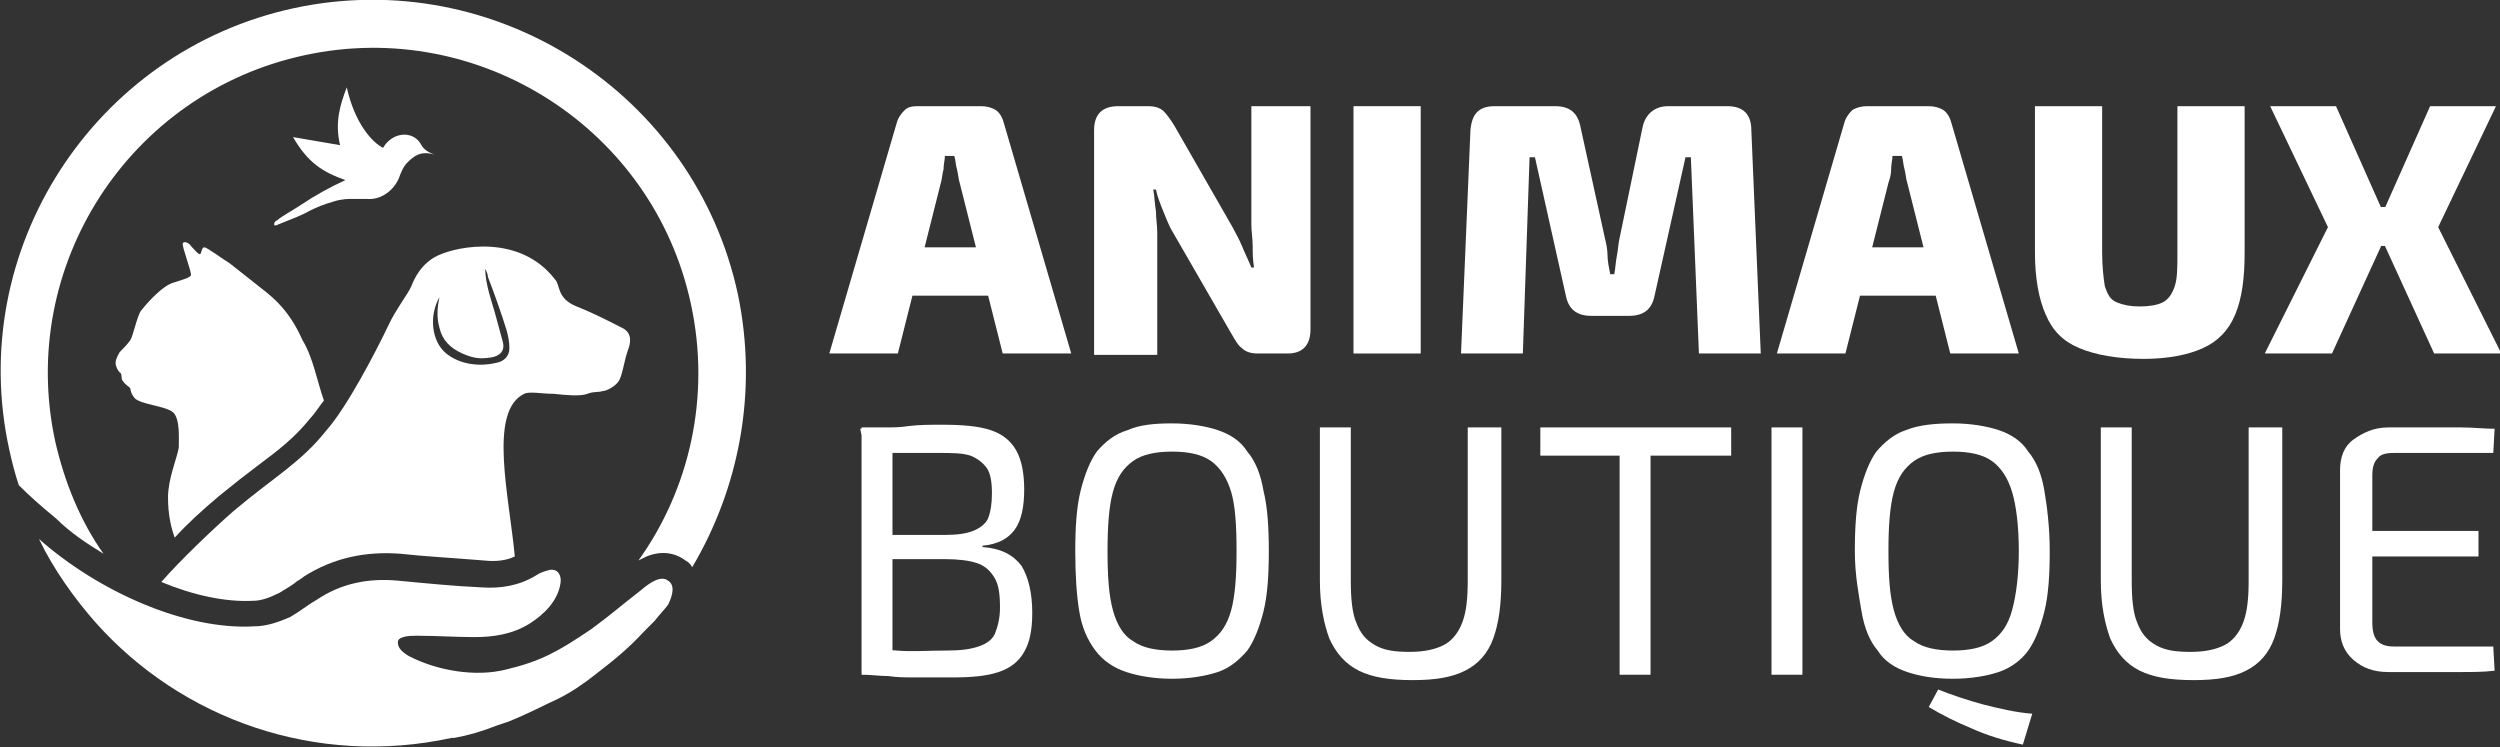
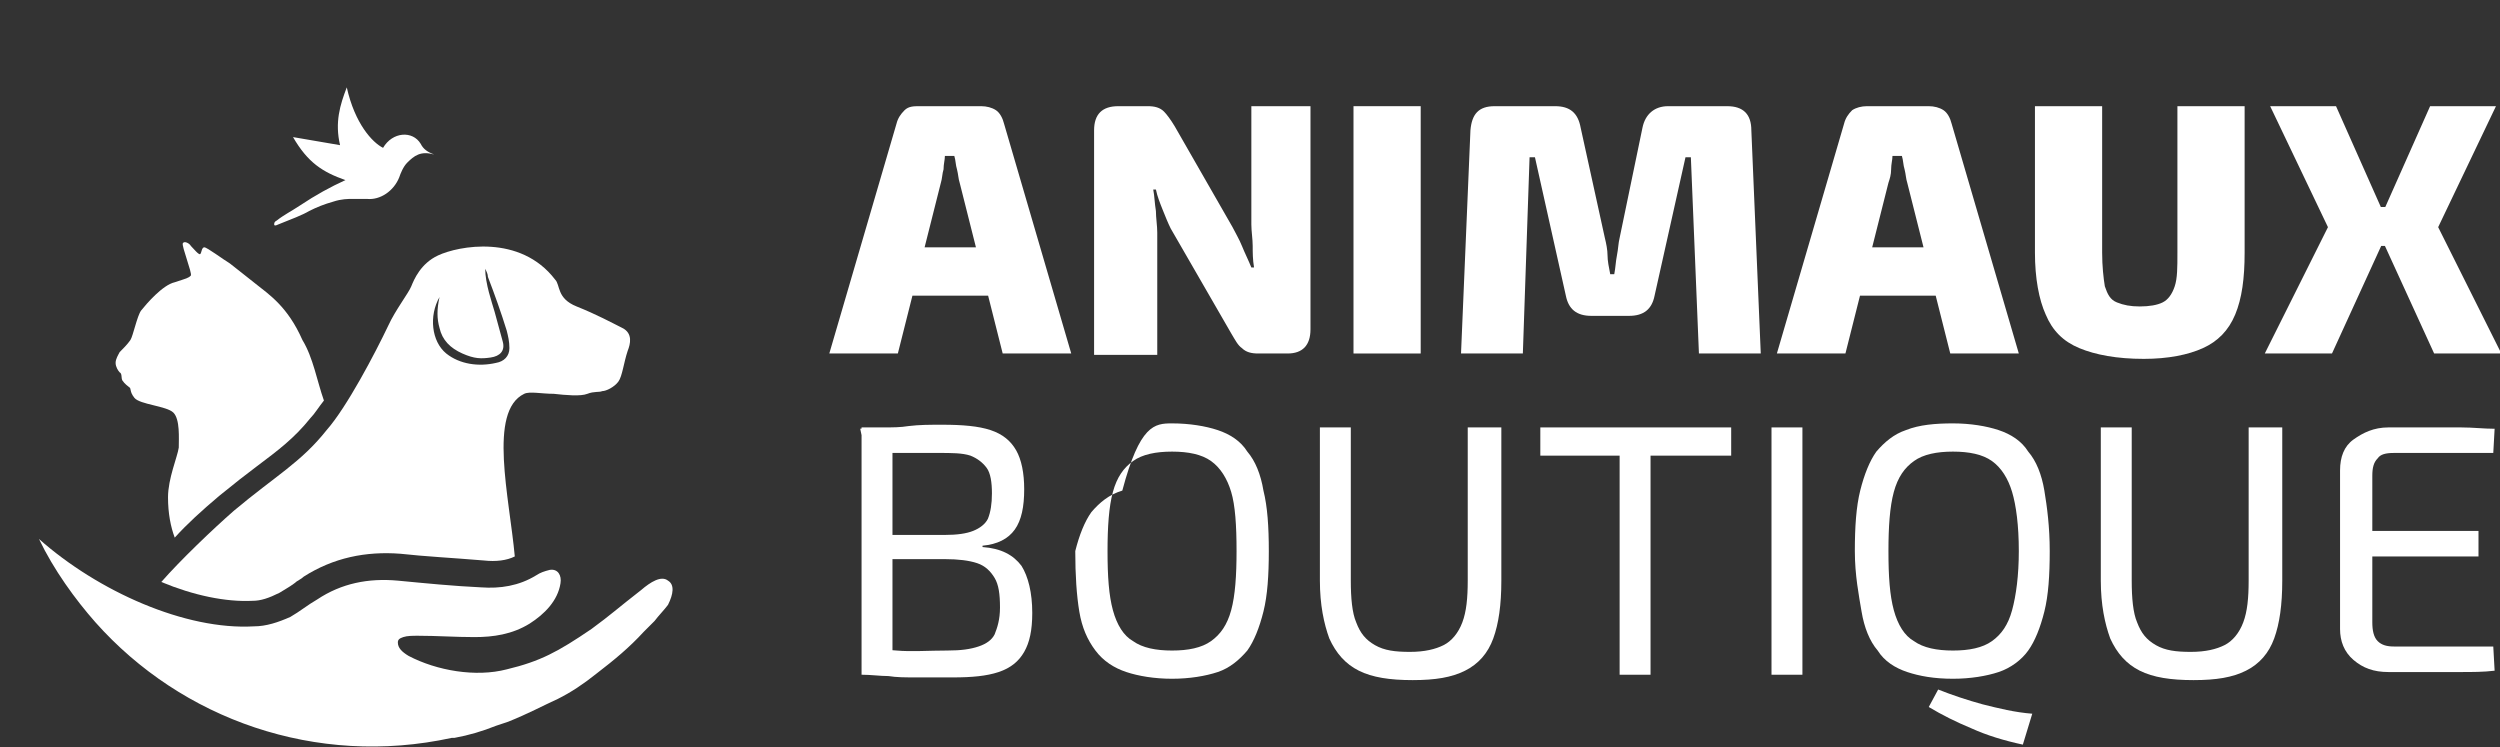
<svg xmlns="http://www.w3.org/2000/svg" version="1.1" id="Layer_1" x="0px" y="0px" width="186px" height="55.6px" viewBox="0 0 186 55.6" style="enable-background:new 0 0 186 55.6;" xml:space="preserve">
  <rect x="0" y="0" width="186" height="55.6" fill="#333333" stroke="none" />
  <style type="text/css">
	.st0{fill:#FFFFFF;}
</style>
  <g>
    <path class="st0" d="M73,7.9c0.4,0,0.8,0.1,1.1,0.3s0.5,0.6,0.6,1l5,17.1h-5.1l-3.2-12.7c-0.1-0.3-0.1-0.6-0.2-1   c-0.1-0.3-0.1-0.7-0.2-1h-0.7c0,0.3-0.1,0.6-0.1,1c-0.1,0.3-0.1,0.7-0.2,1l-3.2,12.7h-5.1l5-17.1c0.1-0.4,0.3-0.7,0.6-1   s0.7-0.3,1.1-0.3H73z M75.6,18.4V22h-9.7v-3.6H75.6z" />
    <path class="st0" d="M97.5,7.9v16.6c0,1.2-0.6,1.8-1.7,1.8h-2.2c-0.5,0-0.9-0.1-1.2-0.4c-0.3-0.2-0.5-0.6-0.8-1.1L87.1,17   c-0.2-0.4-0.4-0.9-0.6-1.4c-0.2-0.5-0.4-1-0.5-1.5h-0.2c0.1,0.5,0.1,1,0.2,1.6c0,0.5,0.1,1.1,0.1,1.6v9.1h-4.7V9.7   c0-1.2,0.6-1.8,1.8-1.8h2.2c0.5,0,0.9,0.1,1.2,0.4c0.2,0.2,0.5,0.6,0.8,1.1l4.3,7.5c0.2,0.4,0.5,0.9,0.7,1.4s0.5,1.1,0.7,1.6h0.2   c-0.1-0.6-0.1-1.1-0.1-1.6c0-0.5-0.1-1.1-0.1-1.6l0-8.8H97.5z" />
    <path class="st0" d="M105.7,7.9v18.4h-5V7.9H105.7z" />
    <path class="st0" d="M128.5,7.9c1.2,0,1.8,0.6,1.8,1.8l0.7,16.6h-4.6l-0.6-14.6h-0.4L123.1,22c-0.2,1-0.8,1.5-1.9,1.5h-2.8   c-1.1,0-1.7-0.5-1.9-1.5l-2.3-10.3h-0.4l-0.5,14.6h-4.6l0.7-16.6c0.1-1.2,0.6-1.8,1.8-1.8h4.5c1.1,0,1.7,0.5,1.9,1.6l1.8,8.2   c0.1,0.4,0.2,0.9,0.2,1.3s0.1,0.9,0.2,1.4h0.3c0.1-0.5,0.1-0.9,0.2-1.4s0.1-0.9,0.2-1.3l1.7-8.2c0.2-1,0.9-1.6,1.9-1.6H128.5z" />
    <path class="st0" d="M143.5,7.9c0.4,0,0.8,0.1,1.1,0.3c0.3,0.2,0.5,0.6,0.6,1l5,17.1h-5.1l-3.2-12.7c-0.1-0.3-0.1-0.6-0.2-1   c-0.1-0.3-0.1-0.7-0.2-1h-0.7c0,0.3-0.1,0.6-0.1,1s-0.1,0.7-0.2,1l-3.2,12.7h-5.1l5-17.1c0.1-0.4,0.3-0.7,0.6-1   c0.3-0.2,0.7-0.3,1.1-0.3H143.5z M146,18.4V22h-9.7v-3.6H146z" />
    <path class="st0" d="M167,7.9v10.9c0,1.9-0.2,3.4-0.7,4.6s-1.3,2-2.4,2.5c-1.1,0.5-2.6,0.8-4.4,0.8c-2,0-3.6-0.3-4.8-0.8   c-1.2-0.5-2-1.3-2.5-2.5c-0.5-1.1-0.8-2.7-0.8-4.6V7.9h5v10.9c0,1,0.1,1.9,0.2,2.5c0.2,0.6,0.4,1,0.9,1.2s1,0.3,1.7,0.3   c0.7,0,1.3-0.1,1.7-0.3s0.7-0.6,0.9-1.2c0.2-0.6,0.2-1.4,0.2-2.5V7.9H167z" />
    <path class="st0" d="M173.8,7.9l4,9l-4.3,9.4h-5l4.7-9.4l-4.3-9H173.8z M179.5,15.4v2.9h-4.9v-2.9H179.5z M185.7,7.9l-4.3,9   l4.7,9.4h-5l-4.3-9.4l4-9H185.7z" />
    <path class="st0" d="M70.1,31.6c1.5,0,2.7,0.1,3.6,0.4c0.9,0.3,1.5,0.8,1.9,1.5c0.4,0.7,0.6,1.7,0.6,2.9c0,1.3-0.2,2.3-0.7,3   c-0.5,0.7-1.3,1.1-2.4,1.2v0.1c1.4,0.1,2.3,0.6,2.9,1.4c0.5,0.8,0.8,2,0.8,3.5c0,1.3-0.2,2.2-0.6,2.9c-0.4,0.7-1,1.2-1.9,1.5   c-0.9,0.3-2,0.4-3.4,0.4c-1,0-2,0-2.7,0c-0.8,0-1.5,0-2.1-0.1c-0.6,0-1.3-0.1-2-0.1l0.4-1.9c0.4,0,1.1,0,2.2,0.1s2.4,0,3.8,0   c1,0,1.7-0.1,2.3-0.3c0.6-0.2,1-0.5,1.2-0.9c0.2-0.5,0.4-1.1,0.4-2c0-1-0.1-1.7-0.4-2.2s-0.7-0.9-1.3-1.1c-0.6-0.2-1.4-0.3-2.4-0.3   h-5.9v-1.8h5.9c0.9,0,1.6-0.1,2.1-0.3c0.5-0.2,0.9-0.5,1.1-0.9c0.2-0.5,0.3-1.1,0.3-1.9c0-0.8-0.1-1.5-0.4-1.9s-0.7-0.7-1.2-0.9   c-0.6-0.2-1.4-0.2-2.4-0.2c-0.9,0-1.7,0-2.3,0c-0.7,0-1.3,0-1.8,0c-0.5,0-1,0-1.3,0.1l-0.4-1.9c0.6-0.1,1.2-0.1,1.8-0.1   c0.6,0,1.2,0,1.8-0.1C68.4,31.6,69.2,31.6,70.1,31.6z M66.4,31.8v18.4h-2.3V31.8H66.4z" />
-     <path class="st0" d="M87.2,31.5c1.3,0,2.5,0.2,3.4,0.5s1.7,0.8,2.2,1.6c0.6,0.7,1,1.7,1.2,2.9c0.3,1.2,0.4,2.7,0.4,4.5   c0,1.8-0.1,3.3-0.4,4.5c-0.3,1.2-0.7,2.2-1.2,2.9c-0.6,0.7-1.3,1.3-2.2,1.6s-2.1,0.5-3.4,0.5c-1.3,0-2.5-0.2-3.4-0.5   c-0.9-0.3-1.7-0.8-2.3-1.6s-1-1.7-1.2-2.9C80.1,44.3,80,42.8,80,41c0-1.8,0.1-3.3,0.4-4.5c0.3-1.2,0.7-2.2,1.2-2.9   c0.6-0.7,1.3-1.3,2.3-1.6C84.8,31.6,85.9,31.5,87.2,31.5z M87.2,33.6c-1.2,0-2.2,0.2-2.9,0.7c-0.7,0.5-1.2,1.2-1.5,2.3   s-0.4,2.6-0.4,4.4c0,1.9,0.1,3.3,0.4,4.4c0.3,1.1,0.8,1.9,1.5,2.3c0.7,0.5,1.7,0.7,2.9,0.7s2.2-0.2,2.9-0.7   c0.7-0.5,1.2-1.2,1.5-2.3c0.3-1.1,0.4-2.6,0.4-4.4c0-1.9-0.1-3.4-0.4-4.4s-0.8-1.8-1.5-2.3C89.4,33.8,88.4,33.6,87.2,33.6z" />
+     <path class="st0" d="M87.2,31.5c1.3,0,2.5,0.2,3.4,0.5s1.7,0.8,2.2,1.6c0.6,0.7,1,1.7,1.2,2.9c0.3,1.2,0.4,2.7,0.4,4.5   c0,1.8-0.1,3.3-0.4,4.5c-0.3,1.2-0.7,2.2-1.2,2.9c-0.6,0.7-1.3,1.3-2.2,1.6s-2.1,0.5-3.4,0.5c-1.3,0-2.5-0.2-3.4-0.5   c-0.9-0.3-1.7-0.8-2.3-1.6s-1-1.7-1.2-2.9C80.1,44.3,80,42.8,80,41c0.3-1.2,0.7-2.2,1.2-2.9   c0.6-0.7,1.3-1.3,2.3-1.6C84.8,31.6,85.9,31.5,87.2,31.5z M87.2,33.6c-1.2,0-2.2,0.2-2.9,0.7c-0.7,0.5-1.2,1.2-1.5,2.3   s-0.4,2.6-0.4,4.4c0,1.9,0.1,3.3,0.4,4.4c0.3,1.1,0.8,1.9,1.5,2.3c0.7,0.5,1.7,0.7,2.9,0.7s2.2-0.2,2.9-0.7   c0.7-0.5,1.2-1.2,1.5-2.3c0.3-1.1,0.4-2.6,0.4-4.4c0-1.9-0.1-3.4-0.4-4.4s-0.8-1.8-1.5-2.3C89.4,33.8,88.4,33.6,87.2,33.6z" />
    <path class="st0" d="M111.7,31.8v11.4c0,1.8-0.2,3.2-0.6,4.3c-0.4,1.1-1.1,1.9-2.1,2.4c-1,0.5-2.2,0.7-3.9,0.7c-1.7,0-3-0.2-4-0.7   c-1-0.5-1.7-1.3-2.2-2.4c-0.4-1.1-0.7-2.5-0.7-4.3V31.8h2.3v11.4c0,1.3,0.1,2.4,0.4,3.1c0.3,0.8,0.7,1.3,1.4,1.7s1.5,0.5,2.6,0.5   s1.9-0.2,2.5-0.5c0.6-0.3,1.1-0.9,1.4-1.7c0.3-0.8,0.4-1.8,0.4-3.1V31.8H111.7z" />
    <path class="st0" d="M128.8,31.8v2.1h-14.2v-2.1H128.8z M122.8,31.8v18.4h-2.3V31.8H122.8z" />
    <path class="st0" d="M134.1,31.8v18.4h-2.3V31.8H134.1z" />
    <path class="st0" d="M145.3,31.5c1.3,0,2.5,0.2,3.4,0.5c0.9,0.3,1.7,0.8,2.2,1.6c0.6,0.7,1,1.7,1.2,2.9s0.4,2.7,0.4,4.5   c0,1.8-0.1,3.3-0.4,4.5s-0.7,2.2-1.2,2.9s-1.3,1.3-2.2,1.6c-0.9,0.3-2.1,0.5-3.4,0.5c-1.4,0-2.5-0.2-3.4-0.5   c-0.9-0.3-1.7-0.8-2.2-1.6c-0.6-0.7-1-1.7-1.2-2.9S138,42.8,138,41c0-1.8,0.1-3.3,0.4-4.5s0.7-2.2,1.2-2.9c0.6-0.7,1.3-1.3,2.2-1.6   C142.8,31.6,144,31.5,145.3,31.5z M145.3,33.6c-1.2,0-2.2,0.2-2.9,0.7c-0.7,0.5-1.2,1.2-1.5,2.3s-0.4,2.6-0.4,4.4   c0,1.9,0.1,3.3,0.4,4.4c0.3,1.1,0.8,1.9,1.5,2.3c0.7,0.5,1.7,0.7,2.9,0.7s2.2-0.2,2.9-0.7c0.7-0.5,1.2-1.2,1.5-2.3   c0.3-1.1,0.5-2.6,0.5-4.4c0-1.9-0.2-3.4-0.5-4.4s-0.8-1.8-1.5-2.3C147.5,33.8,146.5,33.6,145.3,33.6z M144.2,51.3   c1,0.4,2.2,0.8,3.3,1.1c1.2,0.3,2.4,0.6,3.7,0.7l-0.7,2.3c-1.4-0.3-2.7-0.7-3.8-1.2c-1.2-0.5-2.2-1-3.2-1.6L144.2,51.3z" />
    <path class="st0" d="M169.8,31.8v11.4c0,1.8-0.2,3.2-0.6,4.3c-0.4,1.1-1.1,1.9-2.1,2.4s-2.2,0.7-3.9,0.7c-1.7,0-3-0.2-4-0.7   s-1.7-1.3-2.2-2.4c-0.4-1.1-0.7-2.5-0.7-4.3V31.8h2.3v11.4c0,1.3,0.1,2.4,0.4,3.1c0.3,0.8,0.7,1.3,1.4,1.7s1.5,0.5,2.6,0.5   c1.1,0,1.9-0.2,2.5-0.5s1.1-0.9,1.4-1.7c0.3-0.8,0.4-1.8,0.4-3.1V31.8H169.8z" />
    <path class="st0" d="M177.7,31.8c0.9,0,1.8,0,2.7,0s1.8,0,2.7,0c0.9,0,1.7,0.1,2.5,0.1l-0.1,1.8h-7.4c-0.6,0-1,0.1-1.2,0.4   c-0.3,0.3-0.4,0.7-0.4,1.3v10.9c0,0.6,0.1,1.1,0.4,1.4c0.3,0.3,0.7,0.4,1.2,0.4h7.4l0.1,1.8c-0.8,0.1-1.7,0.1-2.5,0.1   c-0.9,0-1.8,0-2.7,0s-1.8,0-2.7,0c-1.1,0-1.9-0.3-2.6-0.9s-1-1.4-1-2.3V35c0-1,0.3-1.8,1-2.3S176.6,31.8,177.7,31.8z M174.6,39.5   h9.8v1.9h-9.8V39.5z" />
  </g>
  <g>
    <g>
      <path class="st0" d="M46.3,24.4c-0.8-0.4-1.9-1-3.4-1.6c-1.5-0.6-1.2-1.6-1.6-2c-2.6-3.4-7.2-2.5-8.7-1.8c-1.3,0.6-1.8,1.8-2,2.3    c-0.2,0.5-1.2,1.8-1.7,2.9c-1,2.1-3.1,6.1-4.6,7.8c-1.9,2.4-3.8,3.4-6.9,6c-1.6,1.4-4,3.7-5.4,5.3c2.4,1,4.8,1.5,6.8,1.4    c0.6,0,1.2-0.2,2-0.6c0.3-0.2,0.7-0.4,1.1-0.7c0.2-0.2,0.5-0.3,0.7-0.5c2.2-1.4,4.6-1.9,7.2-1.7c1.8,0.2,3.8,0.3,6.2,0.5    c0.9,0.1,1.7,0,2.3-0.3c-0.4-4.4-2-10.8,0.7-12.1c0.4-0.2,1.3,0,2.2,0c0.9,0.1,2,0.2,2.5,0c0.5-0.2,0.9-0.1,1.1-0.2    c0.3,0,0.9-0.3,1.2-0.7c0.3-0.4,0.4-1.4,0.7-2.3C46.9,25.6,47.1,24.8,46.3,24.4z M36.9,27c-1.3,0.3-2.7,0.1-3.7-0.7    c-1.1-0.9-1.3-2.8-0.5-4.2c-0.2,0.9-0.2,1.6,0,2.3c0.2,0.9,0.8,1.5,1.7,1.9c0.9,0.4,1.4,0.4,2.1,0.3c0.7-0.1,1.1-0.5,0.9-1.2    c-0.2-0.7-0.4-1.5-0.6-2.2c-0.2-0.7-0.7-2.1-0.7-3.2c0.1,0.2,0.2,0.4,0.2,0.6c0.5,1.3,1,2.7,1.4,4c0.1,0.4,0.2,0.8,0.2,1.3    C37.9,26.5,37.5,26.9,36.9,27z" />
      <path class="st0" d="M24.1,29.8c-0.4,0.5-0.7,1-1,1.3l0,0c-1.2,1.5-2.4,2.4-4,3.6c-0.8,0.6-1.7,1.3-2.8,2.2    c-1.3,1.1-2.4,2.1-3.3,3.1c-0.3-0.8-0.5-1.8-0.5-3c0-1.4,0.7-3,0.8-3.7c0-0.7,0.1-2.1-0.4-2.6c-0.5-0.5-2.5-0.6-2.9-1.1    c-0.4-0.5-0.2-0.7-0.4-0.8c-0.1-0.1-0.3-0.2-0.5-0.5c-0.1-0.2,0-0.5-0.2-0.6c-0.1-0.1-0.3-0.4-0.3-0.7c0-0.3,0.2-0.6,0.3-0.8    c0.2-0.2,0.6-0.6,0.8-0.9c0.2-0.3,0.5-1.8,0.8-2.2c0.4-0.5,1.6-1.9,2.5-2.1c0.9-0.3,1-0.3,1.2-0.5c0.1-0.2-0.7-2.2-0.6-2.4    c0.1-0.2,0.5,0,0.6,0.2c0.2,0.2,0.6,0.7,0.7,0.6c0.1-0.1,0.1-0.5,0.3-0.5c0.2,0,1.4,0.9,1.9,1.2c0.5,0.4,0.9,0.7,1.9,1.5    c1,0.8,2.4,1.7,3.5,4.2C23.3,26.6,23.6,28.4,24.1,29.8z" />
      <g>
-         <path class="st0" d="M54.9,21.9c1.5,7.2,0.1,14.4-3.4,20.3c-0.1-0.2-0.3-0.4-0.5-0.5c-0.4-0.3-1.4-0.9-2.9-0.3     c-0.2,0.1-0.4,0.2-0.6,0.3c3.8-5.3,5.4-12.2,3.9-19.1C48.6,9.6,35.7,1.3,22.7,4.1C9.6,6.9,1.3,19.8,4.1,32.8     c0.7,3.1,1.9,6,3.6,8.4c-1.3-0.8-2.5-1.6-3.5-2.6c-1.1-0.9-2-1.7-2.8-2.5c-0.3-0.9-0.5-1.7-0.7-2.6C-2.6,18.6,7,3.8,21.9,0.6     C36.9-2.6,51.7,7,54.9,21.9z" />
        <g>
          <g>
            <g>
              <path class="st0" d="M49.7,43.2c-0.5-0.4-1.3,0.1-2,0.7c-1.8,1.4-2.2,1.8-3.7,2.9c-2.5,1.7-3.8,2.4-6.3,3        c-2.3,0.6-5.2,0.1-7.3-1c-0.5-0.3-0.8-0.6-0.8-1c0-0.2,0.1-0.3,0.4-0.4c0.3-0.1,0.7-0.1,1.1-0.1c1.4,0,2.8,0.1,4.2,0.1        c1.4,0,2.8-0.2,4.1-1c1.1-0.7,2.1-1.7,2.3-3c0.1-0.6-0.2-1.1-0.8-1c-0.4,0.1-0.7,0.2-1,0.4c-1.3,0.8-2.7,1-4.1,0.9        c-2.1-0.1-4.1-0.3-6.2-0.5c-2.2-0.2-4.2,0.2-6,1.4c-0.7,0.4-1.3,0.9-2,1.3c-0.9,0.4-1.8,0.7-2.7,0.7        C13.8,46.9,7.3,44,2.9,40.1c1.1,2.3,2.7,4.5,4.2,6.2c6.4,7.2,16.4,10.8,26.5,8.6c0.1,0,0.1,0,0.2,0c1.1-0.2,2.1-0.5,3.1-0.9        l0,0c0.3-0.1,0.6-0.2,0.9-0.3c1.5-0.6,2.6-1.2,3.7-1.7c1-0.5,1.9-1.1,2.9-1.9c1.3-1,2.4-1.9,3.5-3.1c0,0,0.4-0.4,0.8-0.8        c0.3-0.4,0.7-0.8,1-1.2C50.1,44.2,50.2,43.5,49.7,43.2z" />
            </g>
          </g>
        </g>
      </g>
      <path class="st0" d="M31.3,10.7c-0.6-1-2.1-0.9-2.8,0.3c0,0,0,0,0,0c-0.8-0.4-2.1-1.8-2.7-4.5c-0.5,1.3-0.9,2.6-0.5,4.3    c-1.2-0.2-2.3-0.4-3.5-0.6c1.1,1.9,2.2,2.6,3.9,3.2c-1.1,0.5-2.2,1.1-3.4,1.9c-0.6,0.4-1.2,0.7-1.7,1.1c-0.2,0.1-0.2,0.2-0.2,0.3    c0,0.1,0.1,0.1,0.3,0c1-0.4,1.8-0.7,2.3-1c0.6-0.3,1.1-0.5,1.8-0.7c0.6-0.2,1.1-0.2,1.4-0.2c0.4,0,0.5,0,1.1,0    c1,0.1,2-0.6,2.4-1.6c0.1-0.3,0.3-0.8,0.6-1.1c0.5-0.5,1-0.9,2-0.6C31.8,11.3,31.5,11.1,31.3,10.7z" />
    </g>
  </g>
</svg>